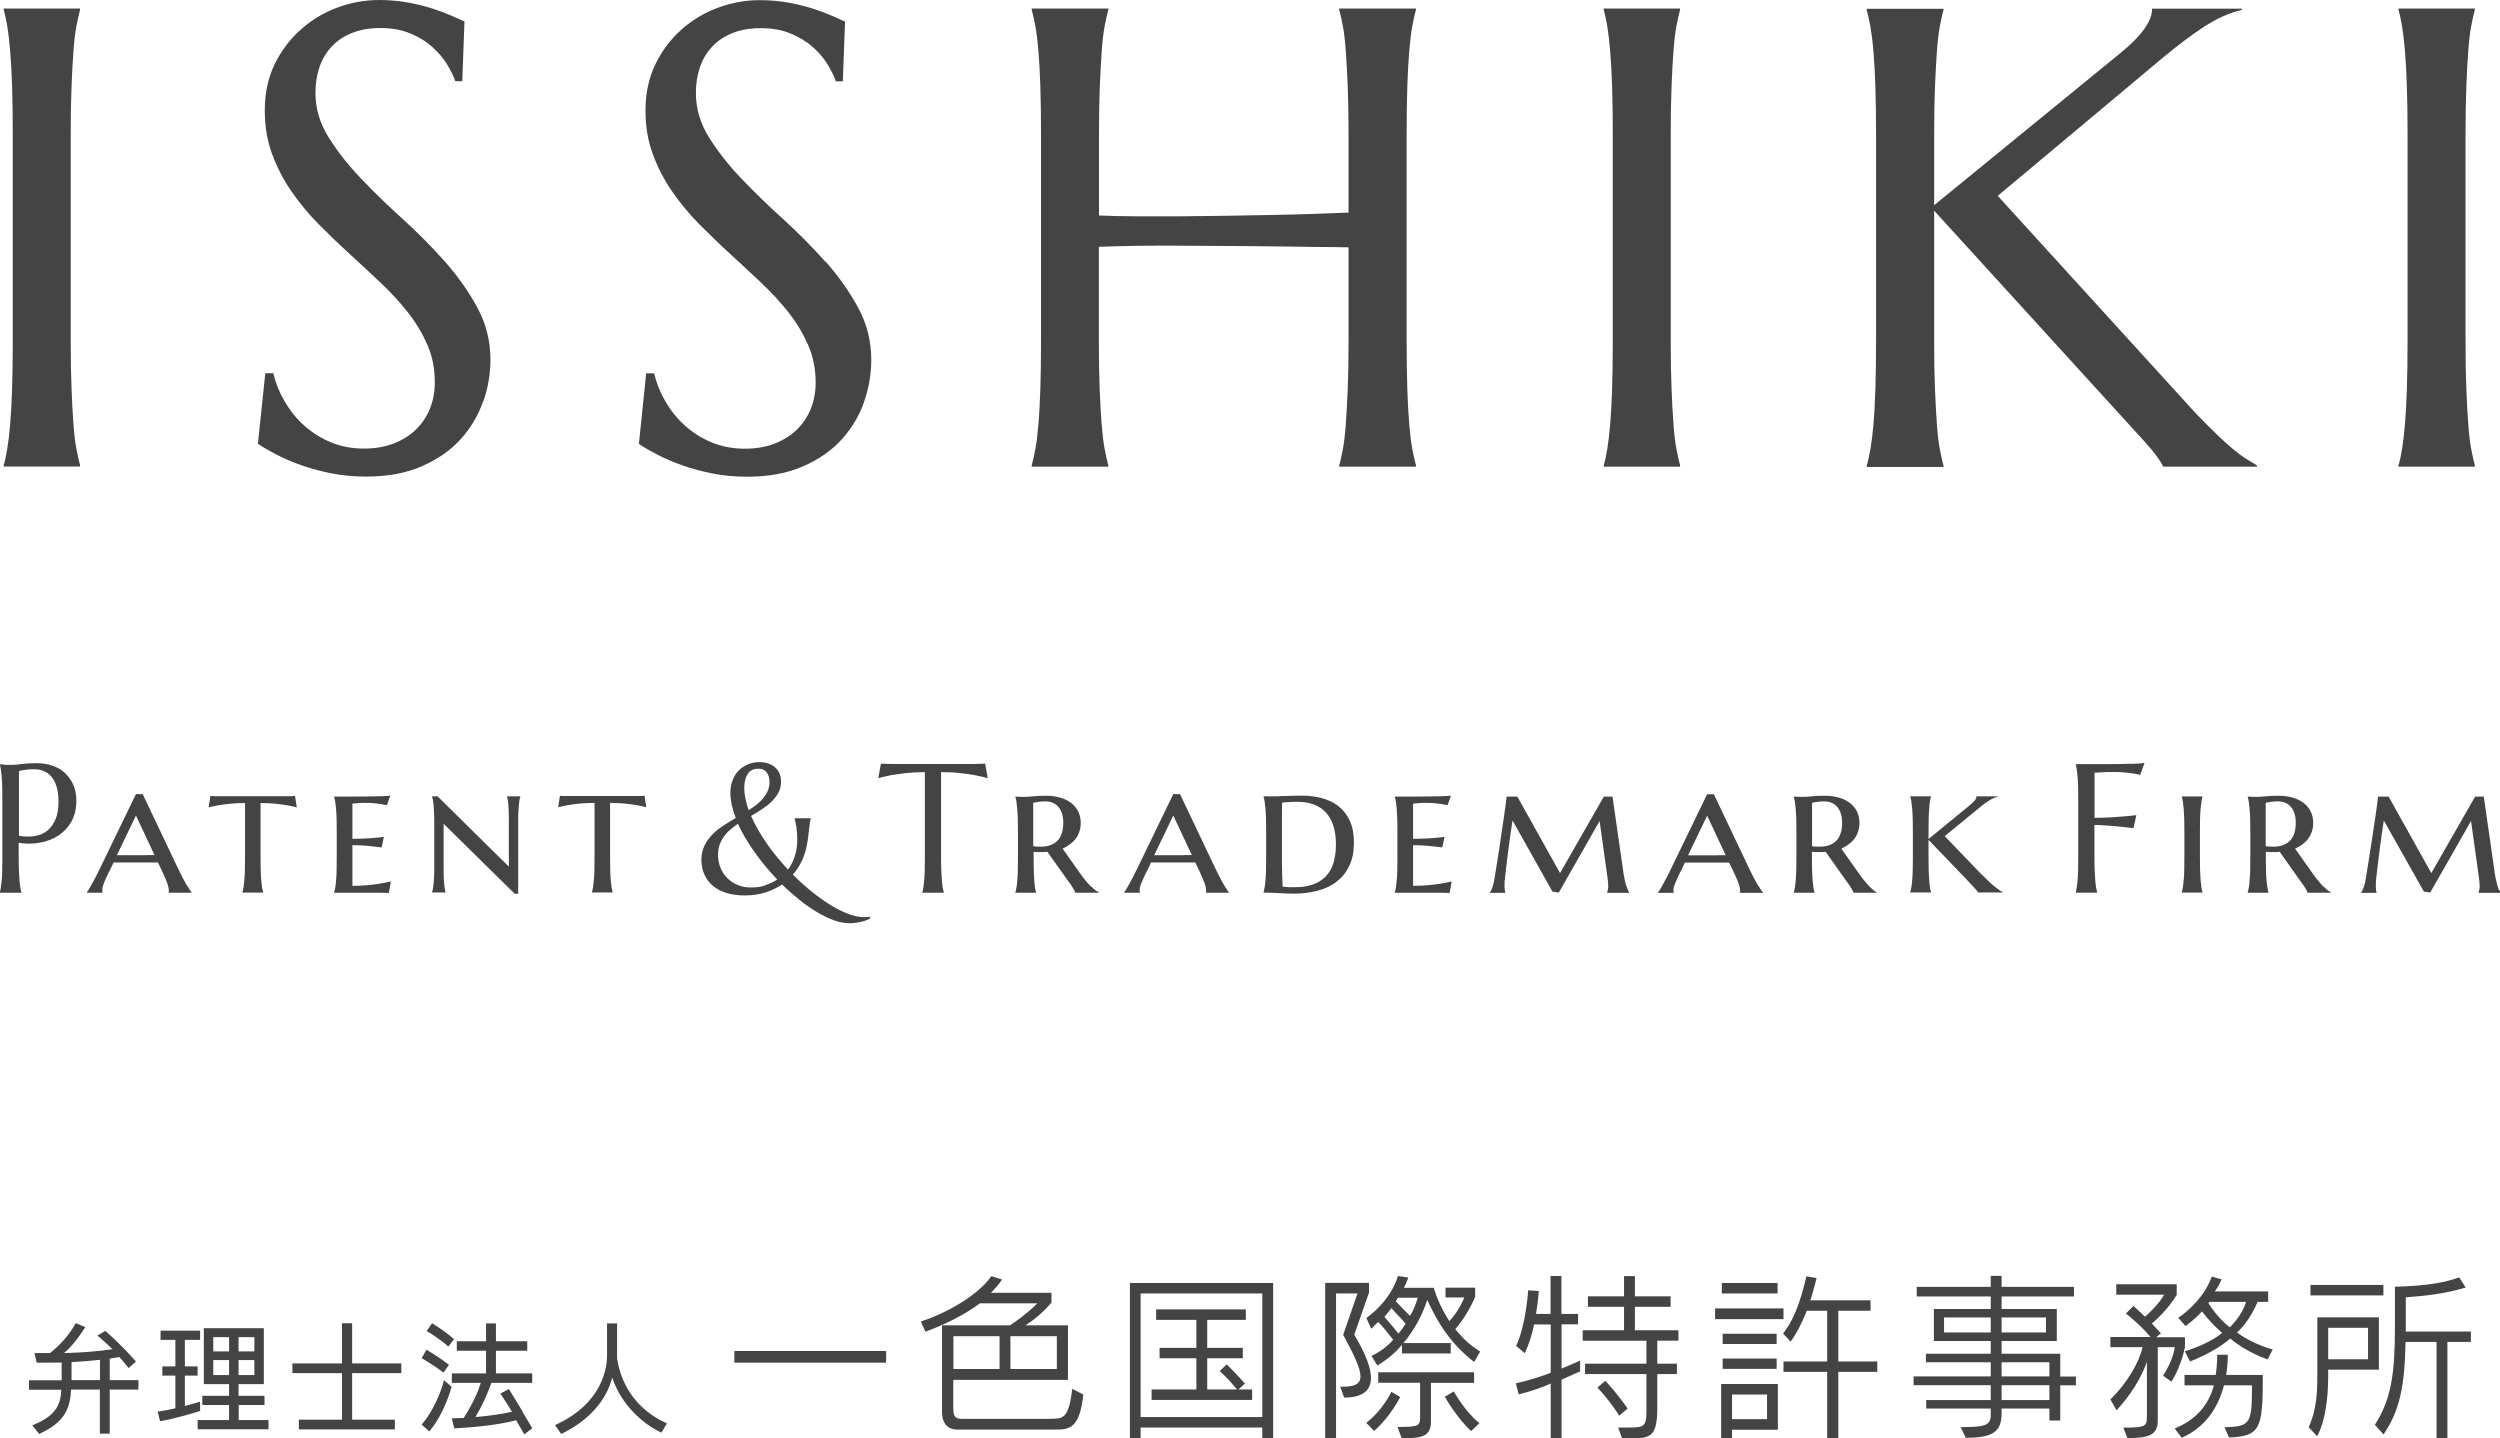
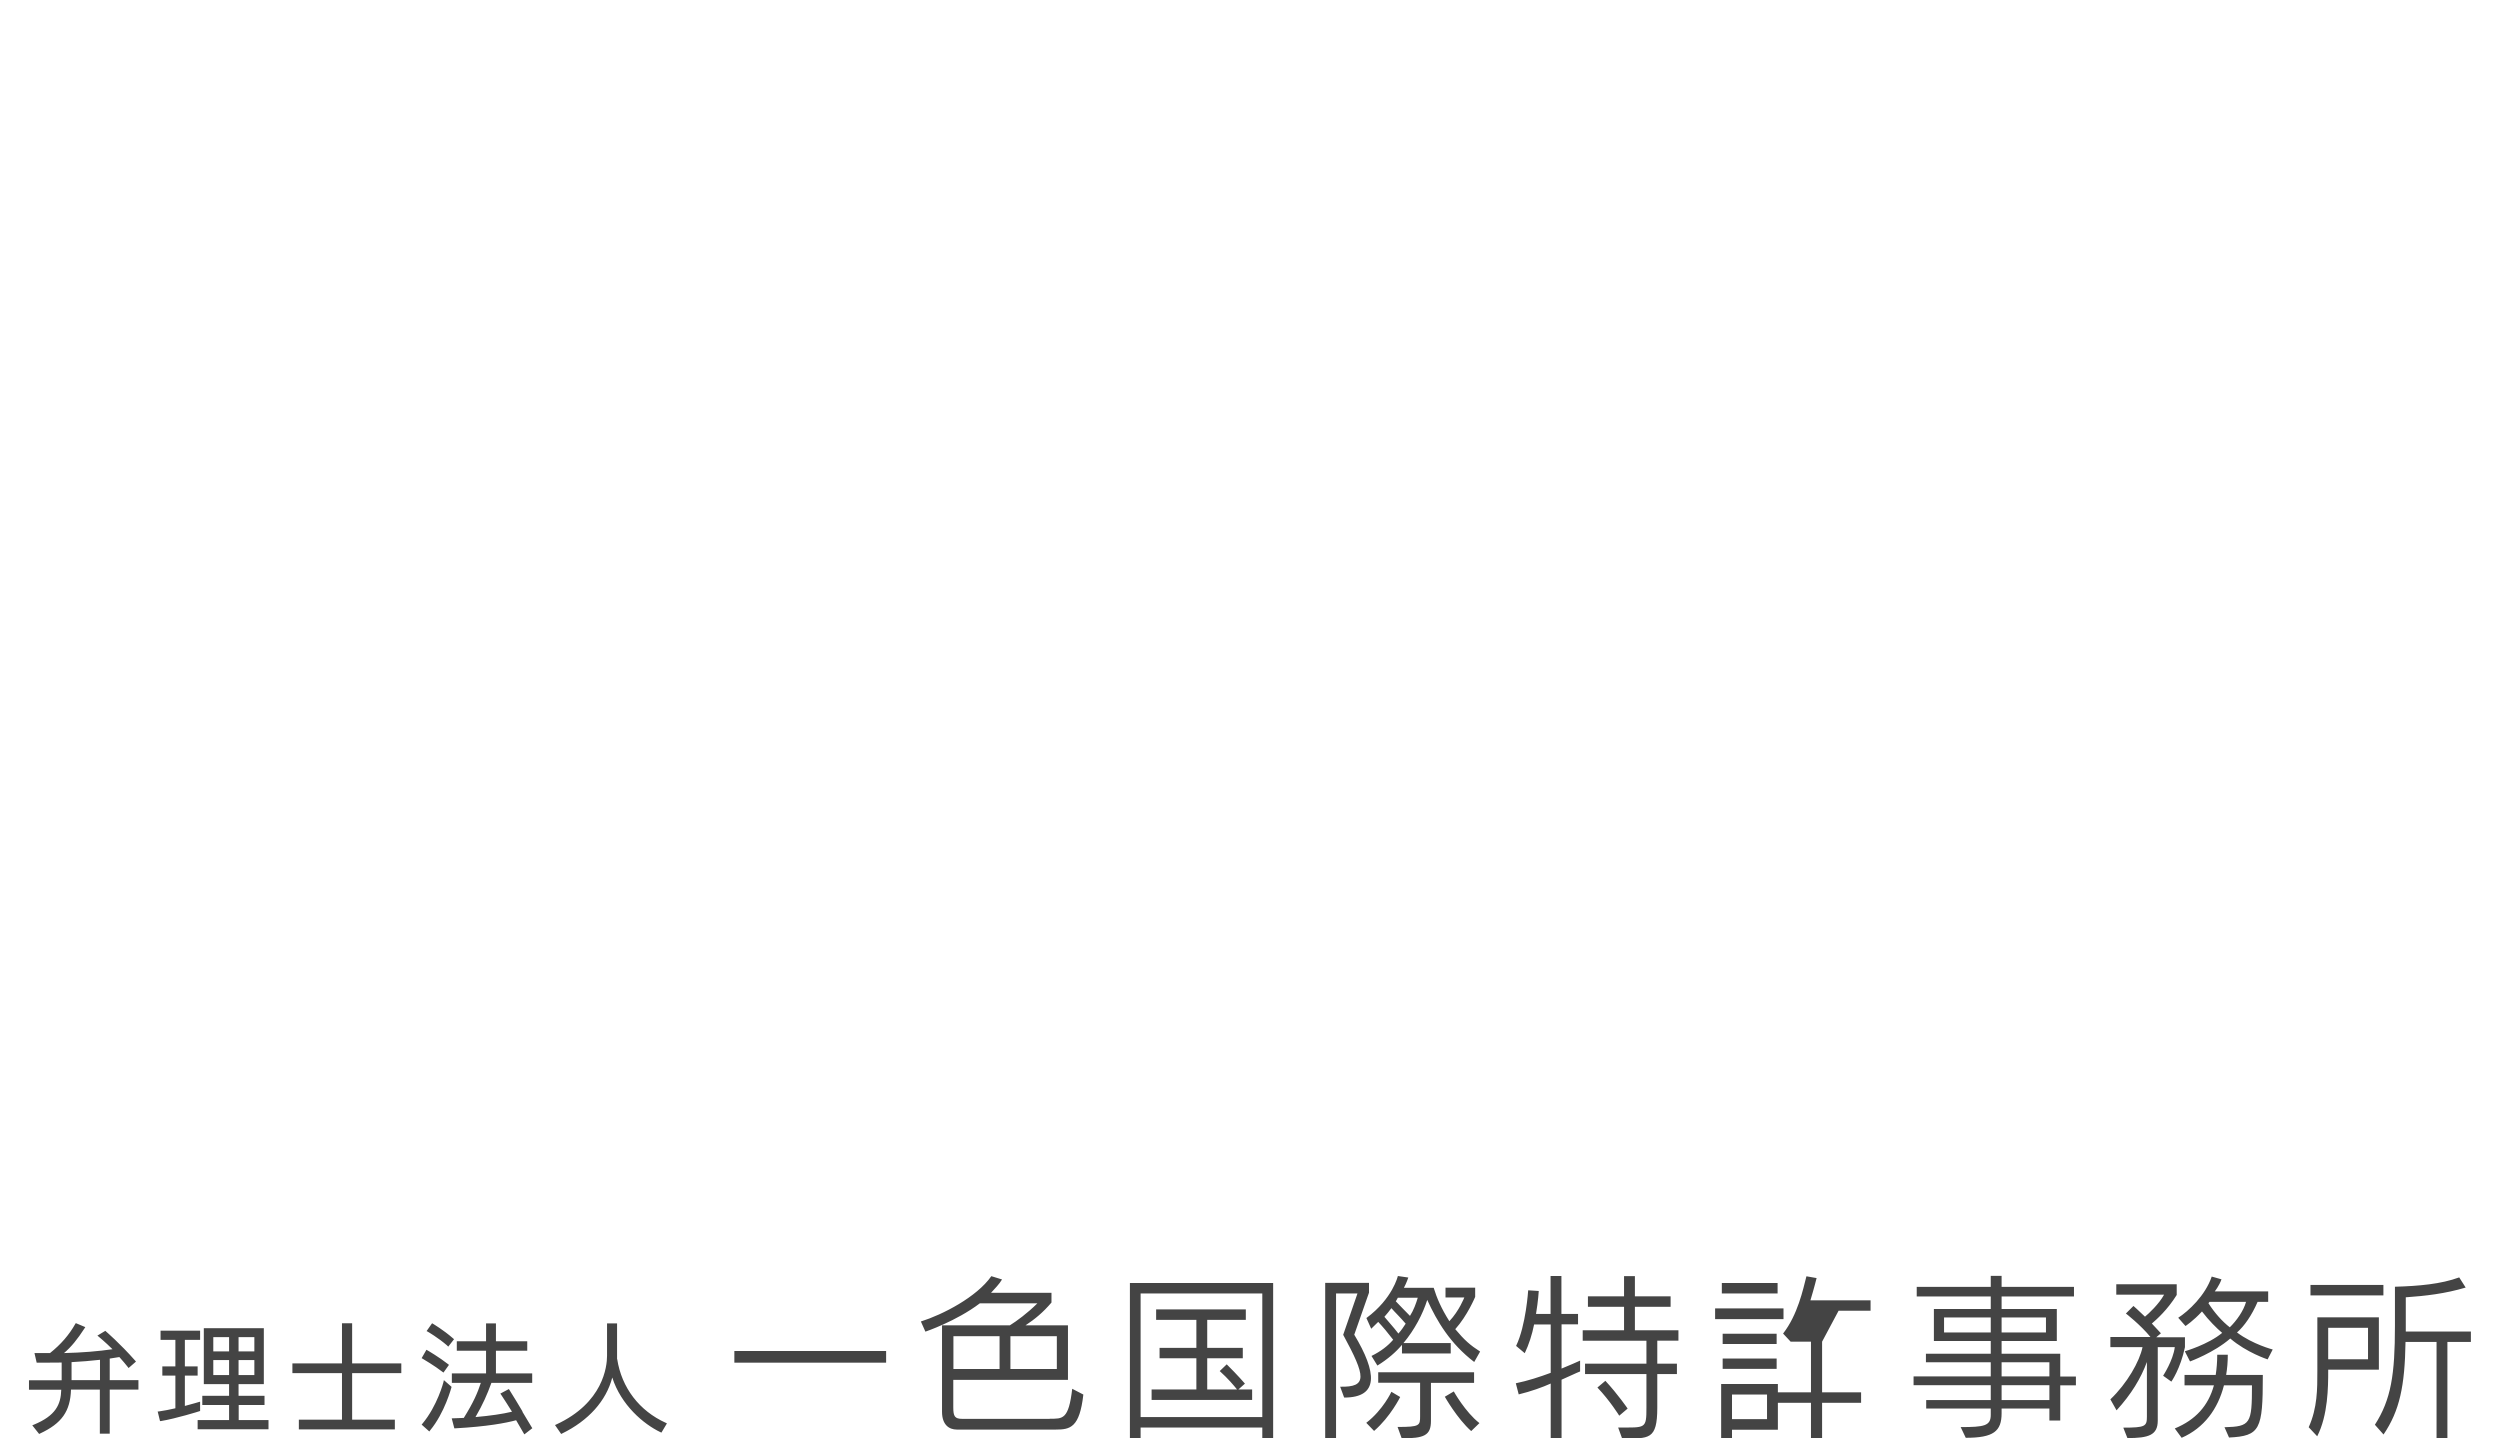
<svg xmlns="http://www.w3.org/2000/svg" viewBox="0 0 182.03 104.73">
  <g fill="#444">
-     <path d="m36.92 58.01c.03.09.05.21.07.35s.03.32.04.53.02.46.02.75v1.02 2.44l-5.19-5.12h-.4v.03c.03.09.06.21.08.35s.04.32.05.53.02.46.03.75v1.02 1.64 1.02c0 .29-.01.54-.03.75-.01.21-.03.39-.05.53s-.05.26-.08.35v.03h.98v-.03c-.03-.09-.05-.21-.07-.35s-.04-.32-.05-.53-.02-.46-.02-.75 0-.63 0-1.02v-2.32l5.18 5.1h.25v-4.42c0-.39 0-.73 0-1.02s.01-.54.03-.75c.01-.21.03-.39.05-.53s.04-.26.08-.35v-.03h-.97zm-36.65-57.31c.09.33.18.73.26 1.21s.15 1.08.21 1.8.11 1.57.14 2.56c.03.98.05 2.14.05 3.45v15.15c0 1.32-.02 2.47-.05 3.46-.03.98-.08 1.83-.14 2.55-.06.71-.13 1.31-.21 1.79s-.16.88-.26 1.21v.09h5.56v-.09c-.09-.33-.18-.73-.27-1.21s-.16-1.08-.21-1.79c-.06-.71-.1-1.56-.14-2.55s-.06-2.14-.06-3.46v-15.14c0-1.32.02-2.47.06-3.45.04-.99.08-1.84.14-2.56.05-.72.12-1.32.21-1.8s.18-.88.27-1.21v-.09h-5.56v.09zm122.06 33.18c-.09-.33-.18-.73-.27-1.21s-.16-1.08-.21-1.79c-.06-.71-.1-1.56-.14-2.55s-.06-2.14-.06-3.46v-15.14c0-1.32.02-2.47.06-3.45.04-.99.08-1.84.14-2.56.05-.72.12-1.32.21-1.8s.18-.88.27-1.21v-.09h-5.56v.09c.09.33.18.73.26 1.21s.15 1.08.21 1.8.11 1.57.14 2.56c.03.98.05 2.14.05 3.45v15.15c0 1.32-.02 2.47-.05 3.46-.03.98-.08 1.83-.14 2.55-.06.71-.13 1.31-.21 1.79s-.16.88-.26 1.21v.09h5.56v-.09zm57.87 0c-.09-.33-.18-.73-.27-1.21s-.16-1.08-.21-1.79c-.06-.71-.1-1.56-.14-2.55s-.06-2.14-.06-3.46v-15.14c0-1.32.02-2.47.06-3.45.04-.99.08-1.84.14-2.56.05-.72.12-1.32.21-1.8s.18-.88.27-1.21v-.09h-5.56v.09c.09.33.18.73.26 1.21s.15 1.08.21 1.8.11 1.57.14 2.56c.03.98.05 2.14.05 3.45v15.15c0 1.32-.02 2.47-.05 3.46-.03.98-.08 1.83-.14 2.55-.06.71-.13 1.31-.21 1.79s-.16.88-.26 1.21v.09h5.56v-.09zm-133.6 24.08c-.15 0-.3 0-.46 0s-.31 0-.45 0-.24 0-.29 0h-3.08c-.06 0-.16 0-.3 0-.15 0-.3 0-.46 0s-.32 0-.47 0-.25-.01-.32-.02l-.13.84c.22-.06.46-.11.73-.16.24-.04.51-.08.84-.11.32-.03.68-.05 1.08-.05v3.84c0 .39 0 .73-.01 1.02 0 .29-.02.54-.04.75s-.04.39-.06.53-.05.26-.08.35v.03h1.51v-.03c-.03-.09-.06-.21-.08-.35s-.04-.32-.06-.53-.03-.46-.04-.75c0-.29-.01-.63-.01-1.02v-3.84c.4 0 .77.02 1.09.05.32.04.6.07.83.11.27.05.51.1.72.16l-.13-.84c-.07 0-.17.02-.32.02zm-33.02 6.46c-.09-.15-.18-.32-.28-.51s-.2-.39-.3-.6l-2.61-5.49h-.49l-2.66 5.49c-.1.2-.19.39-.29.58s-.19.35-.27.5c-.09.15-.16.27-.22.38-.07.1-.11.17-.14.2v.03h1.15v-.03s-.01-.03-.02-.06c0-.02 0-.06 0-.11 0-.07.01-.15.03-.24.02-.08.06-.19.1-.3.05-.12.11-.25.18-.41s.16-.34.27-.54l.24-.51h.39.55.63 1.66l.25.52c.04.09.09.2.15.33s.12.27.18.41.11.28.15.41.06.25.06.35v.09s0 .06-.01.09h1.67v-.03s-.06-.07-.13-.17c-.06-.1-.14-.22-.23-.37zm-2.86-2.15c-.2 0-.4 0-.61 0s-.42 0-.62 0c-.21 0-.4 0-.58 0h-.4l1.39-2.89 1.35 2.88c-.16 0-.33 0-.53 0zm-5.98-5.99c-.26-.23-.57-.41-.92-.53s-.74-.18-1.16-.18c-.45 0-.82.02-1.11.06s-.52.06-.69.06c-.11 0-.21 0-.32 0-.1 0-.2 0-.28-.02-.1 0-.19-.02-.27-.03v.03c.03.09.05.2.07.34.02.13.04.3.06.51.02.2.03.44.04.72 0 .28.01.6.01.97v4.24c0 .37 0 .69-.01.97 0 .28-.02.51-.04.71s-.04.37-.06.5-.05.25-.07.34v.03h1.57v-.03c-.03-.09-.05-.2-.08-.34-.02-.13-.04-.3-.06-.5-.01-.2-.03-.44-.04-.71-.01-.28-.02-.6-.02-.97v-1.08c.55.08 1.08.08 1.58-.02.5-.09.95-.27 1.34-.53s.7-.6.93-1.02.35-.92.35-1.5c0-.43-.07-.81-.22-1.15s-.35-.62-.61-.86zm-.69 3.35c-.14.35-.34.63-.59.84s-.56.34-.91.4-.74.06-1.17-.02v-4.7c.07-.03.17-.05.28-.07.1-.02.21-.03.35-.05s.3-.02.49-.02c.3 0 .55.06.77.17s.41.27.55.47c.15.2.25.45.33.74.07.29.11.61.11.96 0 .51-.07.94-.21 1.29zm31.14-30.39c.35-1.02.52-2.03.52-3.04 0-1.35-.31-2.61-.94-3.78s-1.42-2.29-2.36-3.36c-.95-1.07-1.97-2.1-3.07-3.1-1.1-.99-2.13-1.99-3.07-2.98-.95-.99-1.73-2-2.36-3.01-.63-1.02-.94-2.08-.94-3.2 0-.7.1-1.33.3-1.91.2-.57.5-1.07.9-1.49s.89-.75 1.48-.98 1.26-.35 2.02-.35c.85 0 1.59.13 2.22.4.63.26 1.16.59 1.6.99s.8.82 1.07 1.27.47.85.59 1.21h.51l.16-4.35c-.25-.11-.57-.25-.95-.42-.39-.17-.84-.34-1.36-.51s-1.11-.32-1.76-.44-1.37-.19-2.14-.19c-1.06 0-2.08.19-3.07.56s-1.88.91-2.66 1.61-1.41 1.54-1.89 2.52c-.47.99-.71 2.09-.71 3.32s.18 2.23.53 3.2c.36.97.83 1.88 1.41 2.72s1.24 1.64 1.98 2.39c.74.74 1.49 1.47 2.27 2.18s1.53 1.41 2.27 2.11 1.4 1.42 1.98 2.16 1.05 1.53 1.41 2.36.53 1.73.53 2.71c0 .7-.12 1.34-.36 1.93s-.59 1.1-1.04 1.53-.99.76-1.62 1-1.34.36-2.13.36c-.87 0-1.67-.15-2.4-.45s-1.38-.71-1.94-1.21c-.57-.5-1.04-1.09-1.43-1.75s-.67-1.35-.84-2.08h-.58l-.54 5.14c.34.23.78.49 1.31.77.54.28 1.14.54 1.81.78.68.24 1.41.44 2.21.6s1.64.24 2.53.24c1.58 0 2.95-.25 4.09-.76 1.15-.5 2.09-1.16 2.82-1.97s1.27-1.72 1.62-2.73zm26.57 37.3c-.42-.16-.85-.37-1.3-.65s-.91-.61-1.37-.98c-.47-.38-.92-.79-1.36-1.23.53-.6.87-1.33 1.03-2.19.04-.21.07-.41.09-.6.02-.18.04-.35.06-.51s.03-.3.05-.42c.02-.13.04-.24.07-.35v-.03h-1.17v.03c.04.17.09.38.13.63s.06.55.06.92c0 .43-.06.82-.18 1.19-.12.36-.28.68-.49.97-.28-.3-.56-.62-.82-.94-.27-.32-.51-.65-.74-.98s-.44-.67-.63-1-.36-.66-.5-.99c.28-.16.55-.33.81-.5s.49-.35.69-.55.36-.41.49-.64c.12-.23.19-.5.19-.8 0-.24-.04-.44-.12-.62s-.2-.33-.34-.45-.31-.21-.5-.27-.4-.09-.61-.09c-.3 0-.57.05-.83.16s-.48.25-.67.44-.34.42-.45.7-.17.59-.17.93c0 .28.04.58.1.89.07.31.17.63.29.95-.31.18-.62.37-.92.57s-.57.41-.8.65-.42.51-.56.8c-.14.3-.22.64-.22 1.02s.07.76.22 1.08.35.6.62.82c.27.23.6.4.99.52s.83.18 1.31.18c.54 0 1.03-.07 1.49-.21.45-.14.87-.34 1.25-.59.41.41.84.78 1.27 1.13.43.34.86.64 1.28.89s.83.44 1.22.59c.39.14.76.21 1.1.21.21 0 .4-.01.57-.04s.31-.06.44-.09.23-.07.31-.11.15-.07.2-.09v-.15c-.14.03-.28.04-.42.04-.35 0-.73-.08-1.15-.23zm-7.31-10.2c.17-.25.43-.37.78-.37.13 0 .25.02.35.07s.19.12.25.21c.07.09.11.19.15.31.03.11.05.24.05.37 0 .23-.04.44-.12.63s-.19.37-.32.54c-.14.17-.3.32-.48.47-.18.14-.38.28-.6.42-.1-.29-.18-.56-.23-.83-.06-.27-.09-.53-.09-.78 0-.44.09-.78.26-1.03zm1.25 8.14c-.32.1-.66.14-1.02.14s-.67-.06-.96-.18-.55-.29-.76-.5-.38-.46-.5-.76c-.12-.29-.18-.61-.18-.95 0-.26.04-.49.11-.71.08-.21.18-.41.31-.6.13-.18.28-.35.46-.5s.37-.3.57-.44c.15.34.33.68.54 1.03s.43.7.68 1.04c.24.35.5.68.78 1.02s.57.66.86.97c-.27.18-.57.32-.89.42zm-28.93-.03c-.34.03-.71.05-1.11.05v-2.96c.23 0 .47 0 .72.02s.48.03.69.06c.24.02.49.05.72.08l.16-.77c-.18.03-.39.05-.62.07-.2.02-.44.04-.72.05s-.6.02-.95.03v-2.57c.13 0 .25-.02.37-.03.1 0 .21-.02.33-.02h.3c.24 0 .46 0 .64.03.18.02.34.04.47.06.15.03.28.05.4.08l.25-.7c-.09.02-.27.03-.54.04-.28 0-.61.02-.99.02s-.8.01-1.25.01-.88 0-1.31 0v.03c.03.09.06.21.08.35s.04.32.06.53.03.46.04.75c0 .29.01.63.01 1.02v1.64c0 .39 0 .73-.01 1.02 0 .29-.02.54-.04.75-.01.21-.03.39-.06.53-.02.14-.05.26-.08.35v.03h2.47.29s.29 0 .45 0 .31 0 .46.01c.14 0 .25.01.31.02l.15-.85c-.24.06-.51.11-.8.16-.25.04-.55.08-.89.11zm-5.62-6.48c-.15 0-.3 0-.46 0s-.31 0-.45 0-.24 0-.29 0h-3.08c-.06 0-.16 0-.3 0-.15 0-.3 0-.46 0s-.32 0-.47 0-.25-.01-.32-.02l-.13.84c.22-.06.46-.11.73-.16.24-.04.51-.08.84-.11.32-.03.68-.05 1.08-.05v3.84c0 .39 0 .73-.01 1.02 0 .29-.02.54-.04.75s-.04.39-.06.53-.05.26-.08.35v.03h1.51v-.03c-.03-.09-.06-.21-.08-.35s-.04-.32-.06-.53-.03-.46-.04-.75c0-.29-.01-.63-.01-1.02v-3.84c.4 0 .77.02 1.09.05.32.04.6.07.83.11.27.05.51.1.72.16l-.13-.84c-.07 0-.17.02-.32.02zm143.19-24.08c-.29-.17-.58-.35-.85-.52s-.57-.4-.9-.67-.7-.61-1.13-1.02-.94-.93-1.55-1.55l-14.45-15.87 12.01-10.05c1.06-.88 2.05-1.63 2.99-2.25.94-.61 1.86-1.03 2.78-1.24v-.09h-6.54c0 .9-.76 1.97-2.28 3.21l-13.59 11.1v-5.19c0-1.32.02-2.47.06-3.45.04-.99.09-1.84.14-2.56s.12-1.32.21-1.8.17-.88.27-1.21v-.09h-5.59v.09c.09.33.18.73.27 1.21.08.48.16 1.08.22 1.8s.11 1.57.14 2.56c.03.98.05 2.14.05 3.45v15.15c0 1.32-.02 2.47-.05 3.46-.03.98-.08 1.83-.14 2.55-.06.71-.14 1.31-.22 1.79-.09.48-.17.88-.27 1.21v.09h5.59v-.09c-.09-.33-.18-.73-.27-1.21s-.16-1.08-.21-1.79-.1-1.56-.14-2.55-.06-2.14-.06-3.46v-9.56l14.59 16.01c.2.22.42.45.64.7s.43.49.63.72c.19.23.36.46.51.68s.25.4.31.53h6.82v-.09zm-20.03 29.81-2.71-2.82 2.6-2.13c.23-.19.45-.35.66-.48s.41-.21.6-.26v-.03h-1.55c0 .1-.04.2-.13.31-.08.1-.21.22-.38.36l-2.98 2.44v-.43c0-.39 0-.73.01-1.02 0-.29.02-.54.04-.75.01-.21.03-.39.05-.53s.05-.26.08-.35v-.03h-1.51v.03c.03.09.06.21.08.35s.04.32.06.53.03.46.04.75c0 .29.01.63.01 1.02v1.64c0 .39 0 .73-.01 1.02 0 .29-.02.54-.04.75-.01.21-.03.39-.06.53-.02.14-.05.26-.08.35v.03h1.51v-.03c-.03-.09-.06-.21-.08-.35s-.04-.32-.05-.53c-.02-.21-.03-.46-.04-.75 0-.29-.01-.63-.01-1.02v-1.15l2.68 2.79c.26.27.46.49.62.66s.26.3.31.38h1.77v-.03c-.13-.07-.33-.21-.58-.41s-.55-.49-.92-.86zm10.84-8.09c-.25 0-.53.01-.85.02-.31 0-.64.01-.99.01s-.71 0-1.08 0-.73 0-1.09 0v.03c.03.09.05.2.07.34.02.13.04.3.06.51.02.2.03.44.04.72 0 .28.01.6.01.97v4.24c0 .37 0 .69-.01.97s-.02.51-.04.71-.04.37-.06.5-.05.25-.07.34v.03h1.56v-.03c-.03-.09-.05-.2-.08-.34-.02-.13-.04-.3-.06-.5-.01-.2-.03-.44-.04-.71-.01-.28-.02-.6-.02-.97v-2.38c.29 0 .6.01.93.04.33.02.64.05.93.08.33.04.66.07.99.11l.2-.95c-.25.03-.53.07-.85.09-.27.02-.59.04-.96.07-.37.02-.78.04-1.23.04v-3.29c.19 0 .37-.02.55-.03.15 0 .31-.02.46-.02h.39c.31 0 .58.01.82.04.24.02.44.05.6.07.19.03.36.07.5.1l.32-.87c-.07.01-.2.02-.37.04-.17.01-.39.02-.64.03zm-19.03 8.93c-.11-.11-.22-.24-.34-.38s-.24-.29-.35-.45l-1.36-1.92c.2-.09.37-.19.53-.31s.3-.25.42-.41c.12-.15.21-.33.27-.52.07-.19.1-.41.1-.64 0-.3-.06-.57-.18-.82-.12-.24-.29-.45-.51-.62s-.48-.3-.79-.39-.65-.14-1.02-.14-.69.01-.97.04c-.27.03-.48.04-.62.04-.08 0-.17 0-.25 0s-.15 0-.22-.01c-.08 0-.15 0-.22-.01v.03c.03.09.06.21.08.35s.04.32.06.53.03.46.04.75c0 .29.01.63.01 1.02v1.64c0 .39 0 .73-.01 1.02 0 .29-.02.54-.04.75s-.03.39-.06.53c-.02.14-.05.26-.08.35v.03h1.51v-.03c-.03-.09-.06-.21-.08-.35s-.04-.32-.06-.52c-.01-.21-.03-.46-.04-.75 0-.29-.01-.63-.01-1.01v-.32c.09 0 .17.02.25.02h.23.26c.09 0 .17-.01.26-.02l1.37 1.94s.09.12.16.22.14.2.22.31c.07.11.13.21.19.31.05.1.08.17.08.2h1.71v-.03c-.07-.03-.15-.08-.24-.15-.1-.08-.2-.17-.31-.28zm-3.66-2.9c-.08 0-.17 0-.26 0s-.18-.02-.26-.03v-3.15c.06-.02.13-.04.22-.05.07-.01.16-.02.27-.04.11-.01.23-.02.37-.02.43 0 .76.14.99.42.22.28.34.66.34 1.13 0 .58-.14 1.02-.42 1.31s-.69.44-1.24.44zm36.7 2.9c-.11-.11-.22-.24-.34-.38s-.24-.29-.35-.45l-1.36-1.92c.19-.09.37-.19.53-.31s.3-.25.42-.41c.12-.15.21-.33.27-.52.07-.19.1-.41.1-.64 0-.3-.06-.57-.18-.82-.12-.24-.29-.45-.51-.62s-.48-.3-.79-.39-.65-.14-1.02-.14-.69.01-.97.04c-.27.03-.48.04-.62.04-.08 0-.16 0-.24 0s-.15 0-.22-.01c-.08 0-.15 0-.22-.01v.03c.03.09.06.21.08.35s.04.32.06.53.03.46.04.75c0 .29.01.63.01 1.02v1.64c0 .39 0 .73-.01 1.02 0 .29-.02.54-.04.75-.01.21-.03.39-.06.53-.02.14-.05.26-.08.35v.03h1.51v-.03c-.03-.09-.06-.21-.08-.35s-.04-.32-.06-.52-.03-.46-.04-.75c0-.29-.01-.63-.01-1.01v-.32c.09 0 .17.02.26.02h.23.26c.09 0 .17-.01.26-.02l1.37 1.94s.09.12.16.22.14.2.22.31.13.21.19.31c.05.1.08.17.08.2h1.71v-.03c-.07-.03-.15-.08-.24-.15-.1-.08-.2-.17-.31-.28zm-3.66-2.9c-.08 0-.17 0-.26 0s-.18-.02-.27-.03v-3.15c.06-.02.13-.04.22-.05.07-.01.16-.02.27-.04.11-.01.23-.02.37-.02.44 0 .76.14.99.42s.34.66.34 1.13c0 .58-.14 1.02-.42 1.31s-.69.44-1.24.44zm-6.64-3.62c.03.09.06.21.08.35s.04.32.06.53c.01.21.03.46.04.75 0 .29.01.63.01 1.02v1.64c0 .39 0 .73-.01 1.02 0 .29-.02.54-.04.75s-.04.39-.06.53-.05.26-.08.35v.03h1.51v-.03c-.03-.09-.06-.21-.08-.35s-.04-.32-.06-.53c-.01-.21-.03-.46-.04-.75 0-.29-.01-.63-.01-1.02v-1.64c0-.39 0-.73.01-1.02 0-.29.02-.54.04-.75s.04-.39.06-.53.05-.26.08-.35v-.03h-1.51zm23.09 6.78c-.03-.07-.07-.17-.1-.29s-.07-.27-.11-.44-.08-.38-.11-.63l-.78-5.44h-.63l-3.19 5.57-3.11-5.57h-.77c-.01.12-.04.32-.07.58-.03.27-.08.57-.13.93-.05.35-.11.73-.17 1.14s-.12.82-.19 1.24c-.06.41-.13.81-.19 1.2s-.12.73-.17 1.04c-.03.19-.08.36-.14.52s-.12.27-.17.33v.03h1.12c0-.05-.02-.11-.03-.18 0-.06-.02-.13-.02-.21s0-.18 0-.28c0-.09 0-.22.03-.4.02-.18.04-.38.07-.62.03-.23.06-.48.09-.75.04-.27.07-.53.1-.8.08-.62.18-1.3.29-2.03l2.92 5.18.46.07 2.97-5.21.56 4c.02.13.04.27.05.41s.02.24.02.32c0 .11 0 .21-.03.29-.02.08-.04.14-.05.18v.03h1.6v-.03s-.06-.1-.09-.18zm-53.97-.37c-.09-.15-.18-.32-.28-.51s-.2-.39-.3-.6l-2.61-5.49h-.49l-2.66 5.49c-.1.2-.19.39-.29.58s-.19.35-.27.5-.16.27-.22.38c-.07.1-.11.17-.14.2v.03h1.15v-.03s-.02-.03-.02-.06c0-.02 0-.06 0-.11 0-.07 0-.15.03-.24.02-.08.06-.19.11-.3.05-.12.11-.25.18-.41s.16-.34.27-.54l.24-.51h.38.55.63 1.66l.26.52c.04.09.09.2.15.33s.12.27.18.41.11.28.15.41.06.25.06.35v.09s0 .06-.01.09h1.67v-.03s-.07-.07-.13-.17c-.07-.1-.14-.22-.23-.37zm-2.86-2.15c-.2 0-.4 0-.61 0s-.42 0-.62 0c-.21 0-.4 0-.58 0h-.4l1.39-2.89 1.35 2.88c-.16 0-.33 0-.53 0zm-45.7 2.26c-.11-.11-.22-.24-.34-.38s-.24-.29-.35-.45l-1.36-1.92c.2-.09.37-.19.53-.31s.3-.25.42-.41c.12-.15.21-.33.27-.52.07-.19.1-.41.1-.64 0-.3-.06-.57-.18-.82-.12-.24-.29-.45-.51-.62s-.48-.3-.79-.39-.65-.14-1.02-.14-.69.01-.96.04-.48.04-.62.04c-.08 0-.16 0-.24 0s-.15 0-.22-.01c-.08 0-.15 0-.22-.01v.03c.03.09.06.21.08.35s.04.32.06.53.03.46.04.75c0 .29.01.63.01 1.02v1.64c0 .39 0 .73-.01 1.02 0 .29-.02.54-.04.75-.01.21-.03.39-.06.53-.02.14-.05.26-.08.35v.03h1.51v-.03c-.03-.09-.06-.21-.08-.35s-.04-.32-.05-.52c-.02-.21-.03-.46-.04-.75 0-.29-.01-.63-.01-1.01v-.32c.09 0 .17.02.25.02h.23.26c.08 0 .17-.01.26-.02l1.38 1.94s.09.12.16.22.14.2.22.31c.07.11.13.21.19.31.05.1.08.17.08.2h1.71v-.03c-.06-.03-.14-.08-.24-.15-.1-.08-.2-.17-.31-.28zm-3.66-2.9c-.08 0-.17 0-.26 0s-.18-.02-.27-.03v-3.15c.06-.02.13-.04.22-.05.07-.01.16-.02.27-.04.11-.01.23-.02.37-.02.43 0 .76.14.99.42.22.28.34.66.34 1.13 0 .58-.14 1.02-.42 1.31s-.69.44-1.24.44zm42.65 2.87c-.04-.12-.07-.27-.11-.44s-.07-.38-.11-.63l-.78-5.44h-.63l-3.19 5.57-3.11-5.57h-.78c-.01.12-.04.32-.07.58-.04.27-.08.57-.13.93-.05.35-.11.73-.17 1.14s-.12.82-.18 1.24c-.06.41-.13.81-.19 1.2s-.12.73-.17 1.04c-.04.19-.08.36-.14.52s-.12.27-.17.33v.03h1.12c0-.05-.02-.11-.03-.18 0-.06-.01-.13-.02-.21 0-.08 0-.18 0-.28 0-.09 0-.22.03-.4.02-.18.04-.38.07-.62.03-.23.06-.48.09-.75s.07-.53.1-.8c.08-.62.18-1.3.29-2.03l2.91 5.18.46.07 2.97-5.21.56 4c.02.13.04.27.05.41 0 .14.02.24.02.32 0 .11-.01.21-.03.29s-.04.14-.05.18v.03h1.6v-.03s-.06-.1-.09-.18c-.04-.07-.07-.17-.1-.29zm-46.93-8.9c-.1 0-.22 0-.35.01-.13 0-.26 0-.4.01-.14 0-.27 0-.4 0s-.24 0-.34 0-.17 0-.21 0h-3.72s-.11 0-.21 0-.21 0-.33 0c-.13 0-.26 0-.4 0s-.28 0-.4-.01c-.13 0-.24 0-.35-.01-.1 0-.18 0-.23-.01l-.19 1.06c.27-.08.58-.15.93-.22.3-.05.66-.1 1.07-.15.41-.04.88-.07 1.39-.07v6.23c0 .37 0 .69-.01.97s-.02.51-.04.71-.04.37-.06.5-.05.25-.07.34v.03h1.56v-.03c-.03-.09-.05-.2-.08-.34-.02-.13-.04-.3-.06-.5-.01-.2-.03-.44-.04-.71-.01-.28-.02-.6-.02-.97v-6.23c.51 0 .97.02 1.39.07.41.05.77.09 1.07.15.35.07.66.14.94.22l-.19-1.06c-.05 0-.13 0-.23.01zm8.73-24.72c-.05-.71-.1-1.56-.14-2.55s-.06-2.14-.06-3.46v-6.91c.76-.03 1.65-.05 2.68-.07 1.02-.02 2.1-.02 3.23-.01 1.13 0 2.29.02 3.48.02s2.33.02 3.42.03c1.09.02 2.11.03 3.04.04.93 0 1.71.02 2.33.03v6.87c0 1.32-.02 2.47-.06 3.46-.04.98-.09 1.83-.14 2.55-.05.71-.12 1.31-.21 1.79s-.17.88-.27 1.21v.09h5.59v-.09c-.09-.33-.18-.73-.27-1.21s-.16-1.08-.22-1.79-.11-1.56-.14-2.55-.05-2.14-.05-3.46v-15.15c0-1.32.02-2.47.05-3.45.03-.99.08-1.84.14-2.56s.13-1.32.22-1.8.17-.88.27-1.21v-.09h-5.59v.09c.09.33.18.73.27 1.21s.16 1.08.21 1.8.1 1.57.14 2.56c.04.98.06 2.14.06 3.45v5.75c-.68.03-1.49.06-2.43.09s-1.95.06-3.03.08-2.19.04-3.35.06c-1.15.02-2.29.03-3.41.04-1.12 0-2.19 0-3.21 0s-1.94-.03-2.74-.06v-5.96c0-1.32.02-2.47.06-3.45.04-.99.09-1.84.14-2.56s.12-1.32.21-1.8.18-.88.27-1.21v-.09h-5.58v.09c.09.33.18.73.27 1.21s.16 1.08.22 1.8.11 1.57.14 2.56c.03.98.05 2.14.05 3.45v15.15c0 1.32-.02 2.47-.05 3.46-.03.98-.08 1.83-.14 2.55-.06.71-.13 1.31-.22 1.79s-.18.88-.27 1.21v.09h5.58v-.09c-.09-.33-.18-.73-.27-1.21s-.16-1.08-.21-1.79zm-20.1-11.82c-.95-1.07-1.97-2.1-3.07-3.1-1.1-.99-2.12-1.99-3.07-2.98s-1.73-2-2.36-3.01c-.63-1.02-.94-2.08-.94-3.2 0-.7.1-1.33.3-1.91.2-.57.5-1.07.9-1.49s.89-.75 1.48-.98 1.26-.35 2.02-.35c.85 0 1.59.13 2.22.4.63.26 1.16.59 1.61.99.44.4.8.82 1.07 1.27s.47.85.59 1.21h.51l.16-4.35c-.25-.11-.57-.25-.95-.42-.39-.17-.84-.34-1.36-.51s-1.11-.32-1.76-.44-1.37-.19-2.14-.19c-1.05 0-2.08.19-3.07.56s-1.88.91-2.66 1.61-1.41 1.54-1.88 2.52c-.47.99-.71 2.09-.71 3.32s.18 2.23.53 3.2c.36.97.83 1.88 1.41 2.72s1.24 1.64 1.98 2.39c.74.74 1.49 1.47 2.27 2.18.77.71 1.53 1.41 2.27 2.11s1.4 1.42 1.98 2.16 1.05 1.53 1.41 2.36.54 1.73.54 2.71c0 .7-.12 1.34-.36 1.93s-.59 1.1-1.04 1.53-.99.76-1.62 1-1.34.36-2.13.36c-.87 0-1.67-.15-2.4-.45s-1.38-.71-1.94-1.21c-.57-.5-1.04-1.09-1.43-1.75s-.67-1.35-.84-2.08h-.58l-.53 5.14c.34.23.78.49 1.32.77.53.28 1.14.54 1.81.78s1.41.44 2.21.6 1.64.24 2.52.24c1.58 0 2.95-.25 4.1-.76 1.15-.5 2.09-1.16 2.82-1.97s1.27-1.72 1.62-2.73c.35-1.02.52-2.03.52-3.04 0-1.35-.31-2.61-.94-3.78s-1.42-2.29-2.36-3.36zm43.89 45.38c-.34.03-.71.05-1.11.05v-2.96c.23 0 .47 0 .72.02s.48.03.69.06c.24.02.48.05.72.08l.16-.77c-.18.03-.38.05-.62.07-.2.02-.44.04-.72.05s-.6.02-.95.03v-2.57c.13 0 .25-.02.37-.03.1 0 .21-.02.33-.02h.3c.24 0 .46 0 .64.03.18.02.34.04.47.06.15.03.28.05.4.08l.25-.7c-.09.02-.27.03-.54.04-.28 0-.61.02-.99.02s-.8.01-1.25.01-.88 0-1.31 0v.03c.03.09.06.21.08.35s.04.32.06.53c.01.21.03.46.04.75 0 .29.01.63.01 1.02v1.64c0 .39 0 .73-.01 1.02 0 .29-.02.54-.04.75s-.04.39-.06.53-.05.26-.08.35v.03h2.47.29.45c.16 0 .31 0 .46.01.15 0 .25.01.32.02l.15-.85c-.24.06-.51.11-.8.16-.25.04-.55.08-.89.11zm-6.55-5.76c-.35-.27-.75-.46-1.22-.58-.46-.12-.95-.18-1.45-.18-.19 0-.39 0-.61.01-.22 0-.43.01-.63.02-.2 0-.38.01-.53.02-.16 0-.27 0-.33 0h-.16c-.07 0-.15 0-.23 0-.09 0-.19 0-.29 0v.03c.03.09.06.21.08.35s.04.32.06.53.03.46.04.76c0 .29.01.63.01 1.02v1.64c0 .39 0 .73-.01 1.02 0 .29-.02.54-.04.75-.01.21-.03.39-.06.53-.02.14-.05.26-.08.35v.03c.1 0 .25 0 .44.01.19 0 .4.02.62.03.22 0 .43.02.64.03.21 0 .38.01.52.01.59 0 1.14-.07 1.67-.2s.99-.35 1.39-.64c.4-.3.72-.68.95-1.16.24-.47.35-1.05.35-1.73 0-.63-.1-1.17-.31-1.6-.2-.43-.48-.78-.83-1.05zm-.3 3.94c-.09.33-.2.61-.35.84s-.32.42-.53.57c-.2.15-.41.26-.64.35-.23.08-.46.14-.71.17s-.49.04-.73.04c-.05 0-.11 0-.19 0-.07 0-.15 0-.22-.01-.08 0-.15-.01-.22-.02-.07 0-.13-.01-.17-.02-.01-.2-.02-.45-.03-.75 0-.3-.02-.61-.02-.93s0-.64 0-.94c0-.31 0-.57 0-.78v-.36c0-.13 0-.27 0-.42s0-.3 0-.45 0-.3 0-.44c0-.33 0-.68.01-1.04.07 0 .14-.01.23-.02.09 0 .18-.02.28-.02s.2-.01.3-.02h.29c.93 0 1.64.27 2.11.8s.71 1.3.71 2.28c0 .45-.04.84-.13 1.16zm-8.04 1.79c-.09-.15-.18-.32-.28-.51s-.2-.39-.3-.6l-2.61-5.49h-.49l-2.66 5.49c-.1.2-.19.39-.29.58s-.19.35-.27.5-.16.27-.22.38c-.06.1-.11.17-.14.2v.03h1.15v-.03s-.02-.03-.02-.06c0-.02 0-.06 0-.11 0-.07.01-.15.03-.24.02-.08.06-.19.11-.3.05-.12.11-.25.18-.41s.16-.34.27-.54l.24-.51h.38.55.63 1.66l.25.52c.04.09.09.2.15.33s.12.27.18.41.11.28.15.41.06.25.06.35v.09s0 .06-.01.09h1.67v-.03s-.07-.07-.13-.17c-.07-.1-.14-.22-.23-.37zm-2.86-2.15c-.2 0-.4 0-.61 0s-.42 0-.62 0c-.21 0-.4 0-.58 0h-.4l1.39-2.89 1.35 2.88c-.16 0-.33 0-.53 0z" />
-     <path d="m44.93 98.96v-2.6h-.73v2.36c0 .77-.27 3.42-3.7 5l-.09.04.45.65.06-.03c1.93-.94 3.22-2.38 3.66-4.08.64 2 2.27 3.39 3.51 3.98l.07.03.4-.67-.08-.04c-1.93-.87-3.22-2.56-3.54-4.64zm31.5 4.35h-6.36c-.55 0-.66-.18-.66-.84v-2h8.35v-3.97h-3.09c.68-.45 1.26-.92 1.89-1.66v-.71h-4.4c.29-.32.6-.63.8-.97l-.78-.24c-1.06 1.52-3.54 2.8-5.13 3.3l.33.74s2.25-.76 3.96-2.06h4.19c-.72.72-1.52 1.3-2 1.6h-4.94v6.29c0 .95.51 1.3 1.08 1.3h7.21c1.04 0 1.73-.14 2-2.55l-.81-.42c-.26 2.26-.7 2.18-1.64 2.18zm-2.86-6.02h3.38v2.39h-3.38zm-4.15 0h3.36v2.39h-3.36zm-31.37 5.49c-.32-.54-.62-1.04-.96-1.58l-.04-.06-.62.33.05.07c.28.42.51.79.8 1.25-.72.17-1.55.29-2.66.39.55-.95.85-1.64 1.16-2.49h2.97v-.69h-2.64v-1.65h2.28v-.69h-2.28v-1.3h-.72v1.3h-2.13v.69h2.13v1.65h-2.49v.69h2.11c-.23.71-.54 1.43-1.24 2.55-.13 0-.55.03-.77.03h-.11l.19.73h.07c2.34-.13 3.69-.39 4.43-.59.14.23.36.61.55.95l.05.08.58-.45-.04-.06c-.25-.41-.47-.79-.69-1.15zm15.42-3.56h11.05v-.85h-11.05zm120.07-5.66h-5.31v.76h5.31zm-44.11-.14h-4.06v.76h4.06zm-97.21 6.47.07.05.4-.56-.06-.05c-.62-.49-1.5-1.01-1.51-1.01l-.07-.04-.35.61.07.04s.89.52 1.45.96zm-17.65 2.86v-.69l-.11.03s-.43.13-1 .28v-2.21h.93v-.67h-.93v-1.93h1.11v-.67h-2.88v.67h1.08v1.93h-.95v.67h.95v2.38c-.4.09-.82.18-1.2.23h-.09s.17.7.17.7h.07c1.09-.18 2.76-.7 2.78-.71l.06-.02zm2.8-.45h1.89v-.67h-1.89v-.85h1.84v-4.07h-4.37v4.07h1.84v.85h-1.95v.67h1.95v1.1h-2.29v.67h5.16v-.67h-2.17v-1.1zm0-4.94h1.15v1.04h-1.15zm0 1.67h1.15v1.09h-1.15zm-.69 1.09h-1.15v-1.09h1.15zm0-1.72h-1.15v-1.04h1.15zm8.96-2.05h-.74v2.92h-3.61v.71h3.61v3.39h-3.14v.71h6.99v-.71h-3.11v-3.39h3.58v-.71h-3.58zm6.65 4.28s-.44 1.73-1.54 3.04l-.05.06.56.5.05-.07c1.08-1.3 1.55-3.12 1.56-3.14v-.05s-.55-.48-.55-.48l-.03.13zm-24.29-1.71c.26-.04.49-.08.69-.11.23.25.45.52.62.73l.05.07.54-.47-.05-.06c-1.13-1.28-2.13-2.13-2.14-2.14l-.04-.04-.58.35.09.07s.52.43 1.01.92c-1.03.15-2.22.25-3.53.28.52-.44.97-.99 1.5-1.81l.05-.08-.69-.29-.04.06c-.45.8-1.05 1.49-1.84 2.12-.2 0-.4 0-.61 0-.14 0-.27 0-.42 0h-.1l.16.7h.47c.48 0 .93 0 1.35-.01v1.29h-2.38v.69h2.35c-.03 1.08-.4 1.89-2.01 2.55l-.1.04.5.63.06-.03c1.59-.74 2.21-1.62 2.26-3.2h2.1v3.21h.72v-3.21h2.09v-.69h-2.09v-1.57zm-.72 1.57h-2.07v-1.31c.72-.04 1.38-.09 2.07-.17zm25.29-2.5.07.06.42-.54-.06-.05c-.73-.64-1.46-1.06-1.47-1.07l-.07-.04-.4.57.08.04s.75.43 1.43 1.02zm85.94 4.57s-.71-1.04-1.62-2.02l-.58.49c.91.95 1.59 2.05 1.59 2.05l.6-.51zm-27.86-1.81s-.53-.62-1.33-1.41l-.51.49c.6.54 1.03 1.05 1.26 1.34h-2.17v-2.27h2.59v-.76h-2.59v-2.04h2.81v-.76h-6.53v.76h2.93v2.04h-2.68v.76h2.68v2.27h-3.26v.76h7.32v-.76h-1l.47-.42zm38.71-3.64h-3.93v.75h3.93zm29.72.26h-2.08l.34-.29s-.32-.34-.66-.71c.37-.32 1.13-.99 1.81-2.08v-.78h-4.4v.76h3.48c-.37.68-1.12 1.38-1.39 1.6-.47-.46-.84-.78-.84-.78l-.55.55s1.05.81 1.79 1.71h-2.92v.74h2.34c-.21 1.04-1.13 2.65-2.34 3.8l.45.8c1.08-1.18 1.77-2.33 2.21-3.52v3.98c0 .7-.11.8-1.72.8l.3.76c1.54 0 2.21-.21 2.21-1.27v-5.35h1.24c-.12.97-.85 2.08-.85 2.08l.6.43s.66-.93.99-2.51v-.74zm-33.65 2.3h3.93v-.75h-3.93zm-.11 5.06h.79v-.63h3.34v-3.33h-4.13zm.79-3.19h2.55v1.79h-2.55zm23.9-2.97h-4.27v-.93h4.02v-2.33h-4.02v-.91h5.27v-.7h-5.27v-.8h-.79v.8h-5.39v.7h5.39v.91h-4.14v2.33h4.14v.93h-4.72v.62h4.72v1.03h-5.62v.64h5.62v1.08h-4.7v.62h4.7v.46c0 .8-.47.89-2.19.89l.37.78c2.02 0 2.61-.47 2.61-1.79v-.34h3.48v.87h.79v-2.56h1.14v-.64h-1.14v-1.64zm-4.27-2.64h3.23v1.09h-3.23zm-.79 1.09h-3.4v-1.09h3.4zm4.27 4.92h-3.48v-1.08h3.48zm0-1.72h-3.48v-1.03h3.48zm12.98-1.58h-.76c0 .53-.04 1.01-.11 1.47h-2.27v.76h2.14c-.41 1.49-1.33 2.51-2.85 3.14l.5.68c1.64-.72 2.64-2.1 3.08-3.82h2.04c0 2.8-.1 3-2 3.05l.33.75c2.27-.11 2.46-.59 2.46-4.48v-.08h-2.67c.08-.47.12-.96.12-1.47zm12.97-1.68v-2.5c1.43-.1 2.85-.26 4.36-.71l-.47-.74c-1.33.49-2.94.63-4.68.68v2.84c0 3.56-.28 5.37-1.46 7.21l.63.71c1.17-1.73 1.55-3.52 1.6-6.74h2.26v7.02h.79v-7.02h1.71v-.76h-4.74zm-1.96-1.04h-4.48v3.94c0 1.24.01 2.65-.63 4.06l.62.66c.79-1.54.8-3.63.8-4.72v-.13h3.69zm-.79 3.05h-2.9v-2.29h2.9zm-8.06-4.18h.79v-.76h-3.89s.33-.41.49-.88l-.71-.2c-.47 1.39-1.7 2.52-2.44 3l.53.6s.58-.38 1.2-1.06c.5.66 1.06 1.21 1.47 1.56-1.02.85-2.72 1.34-2.72 1.34l.38.74s1.75-.64 2.93-1.67c1.2 1.03 2.72 1.52 2.72 1.52l.37-.72s-1.46-.38-2.6-1.24c.53-.46 1.08-1.25 1.5-2.23zm-2.01 1.85c-.53-.41-1.1-1.04-1.55-1.75l.08-.1h2.66c-.18.66-.7 1.38-1.18 1.85zm-28.48-1.2h2.33v-.76h-4.38c.28-.92.45-1.62.45-1.62l-.74-.13c-.25.97-.63 2.79-1.7 4.17l.55.59c.49-.68.88-1.51 1.18-2.25h1.48v3.69h-3.18v.76h3.18v4.84h.81v-4.84h2.84v-.76h-2.84v-3.69zm-26.54 4.48h-6.98v.76h3.05v2.42c0 .7-.01.8-1.64.8l.3.83c1.64 0 2.13-.21 2.13-1.27v-2.77h3.14v-.76zm-6.02 1.42s-.59 1.3-1.83 2.26l.57.59c1.2-1.04 1.9-2.47 1.9-2.47zm-2.71-4.14 1.08-3.08v-.71h-3.19v11.31h.79v-10.54h1.56l-1.04 3.01c1.66 3.06 1.77 3.82-.22 3.78l.29.79c2.56 0 2.38-1.84.74-4.57zm31.26-1.93h-4.98v.78h4.98zm-47.6 9.46h.79v-.79h8.86v.79h.79v-11.31h-10.43v11.31zm.79-10.55h8.86v9h-8.86zm30.64 2.25h1.21v-.76h-1.21v-2.76h-.79v2.76h-1.06c.16-.95.2-1.67.2-1.67l-.77-.05s-.16 2.56-.88 4.05l.63.53c.3-.62.54-1.38.68-2.09h1.21v3.52c-.78.29-1.66.58-2.54.76l.21.81c.87-.21 1.76-.53 2.33-.79v3.99h.79v-4.27c.6-.26 1.06-.49 1.35-.6v-.79c-.26.12-.74.33-1.35.58v-3.22zm-7.83 4.88-.66.39s.89 1.58 1.92 2.5l.6-.58c-1.03-.8-1.87-2.31-1.87-2.31zm13.18-6.16h2.6v-.76h-2.6v-1.47h-.79v1.47h-2.63v.76h2.63v1.71h-3.01v.76h4.64v1.67h-4.47v.76h4.47v2.42c0 1.59-.05 1.47-2.06 1.47l.29.8c1.96 0 2.56.12 2.56-2.25v-2.44h1.43v-.76h-1.43v-1.67h1.54v-.76h-3.17zm-13.08 1.63c.89-.99 1.45-2.35 1.45-2.35v-.67h-2.16v.71h1.37s-.37.97-1.09 1.73c-.59-.93-.92-1.71-1.14-2.43h-2.17c.2-.37.32-.75.32-.75l-.76-.11s-.37 1.64-2.29 3.06l.35.78c.25-.24.37-.37.51-.5.32.34.7.79 1.09 1.3-.39.45-.89.84-1.58 1.18l.43.7c.75-.46 1.37-1 1.79-1.51v.63h3.55v-.76h-3.44c.81-.97 1.41-2.12 1.73-3.14.71 1.56 1.67 3.18 3.42 4.52l.43-.76c-.72-.46-1.14-.83-1.81-1.63zm-4.14.32c-.37-.49-.79-.93-1.02-1.22.17-.18.38-.46.51-.63.22.26.66.68 1.04 1.13-.13.21-.34.51-.53.72zm.84-1.29c-.32-.33-.81-.82-1.03-1.06 0 0 .09-.13.15-.26h1.45c-.12.41-.3.91-.57 1.33z" />
+     <path d="m44.93 98.96v-2.6h-.73v2.36c0 .77-.27 3.42-3.7 5l-.09.04.45.65.06-.03c1.93-.94 3.22-2.38 3.66-4.08.64 2 2.27 3.39 3.51 3.98l.07.03.4-.67-.08-.04c-1.93-.87-3.22-2.56-3.54-4.64zm31.5 4.35h-6.36c-.55 0-.66-.18-.66-.84v-2h8.35v-3.97h-3.09c.68-.45 1.26-.92 1.89-1.66v-.71h-4.4c.29-.32.6-.63.8-.97l-.78-.24c-1.06 1.52-3.54 2.8-5.13 3.3l.33.74s2.25-.76 3.96-2.06h4.19c-.72.72-1.52 1.3-2 1.6h-4.94v6.29c0 .95.51 1.3 1.08 1.3h7.21c1.04 0 1.73-.14 2-2.55l-.81-.42c-.26 2.26-.7 2.18-1.64 2.18zm-2.86-6.02h3.38v2.39h-3.38zm-4.15 0h3.36v2.39h-3.36zm-31.37 5.49c-.32-.54-.62-1.04-.96-1.58l-.04-.06-.62.33.05.07c.28.42.51.79.8 1.25-.72.17-1.55.29-2.66.39.55-.95.85-1.64 1.16-2.49h2.97v-.69h-2.64v-1.65h2.28v-.69h-2.28v-1.3h-.72v1.3h-2.13v.69h2.13v1.65h-2.49v.69h2.11c-.23.71-.54 1.43-1.24 2.55-.13 0-.55.03-.77.03h-.11l.19.73h.07c2.34-.13 3.69-.39 4.43-.59.14.23.36.61.55.95l.05.08.58-.45-.04-.06c-.25-.41-.47-.79-.69-1.15zm15.42-3.56h11.05v-.85h-11.05zm120.07-5.66h-5.31v.76h5.31zm-44.11-.14h-4.06v.76h4.06zm-97.21 6.47.07.05.4-.56-.06-.05c-.62-.49-1.5-1.01-1.51-1.01l-.07-.04-.35.61.07.04s.89.52 1.45.96zm-17.65 2.86v-.69l-.11.03s-.43.13-1 .28v-2.21h.93v-.67h-.93v-1.93h1.11v-.67h-2.88v.67h1.08v1.93h-.95v.67h.95v2.38c-.4.09-.82.18-1.2.23h-.09s.17.7.17.7h.07c1.09-.18 2.76-.7 2.78-.71l.06-.02zm2.8-.45h1.89v-.67h-1.89v-.85h1.84v-4.07h-4.37v4.07h1.84v.85h-1.95v.67h1.95v1.1h-2.29v.67h5.16v-.67h-2.17v-1.1zm0-4.94h1.15v1.04h-1.15zm0 1.67h1.15v1.09h-1.15zm-.69 1.09h-1.15v-1.09h1.15zm0-1.72h-1.15v-1.04h1.15zm8.96-2.05h-.74v2.92h-3.61v.71h3.61v3.39h-3.14v.71h6.99v-.71h-3.11v-3.39h3.58v-.71h-3.58zm6.65 4.28s-.44 1.73-1.54 3.04l-.05.06.56.5.05-.07c1.08-1.3 1.55-3.12 1.56-3.14v-.05s-.55-.48-.55-.48l-.03.13zm-24.29-1.71c.26-.04.49-.08.69-.11.23.25.45.52.62.73l.05.07.54-.47-.05-.06c-1.13-1.28-2.13-2.13-2.14-2.14l-.04-.04-.58.35.09.07s.52.43 1.01.92c-1.03.15-2.22.25-3.53.28.52-.44.97-.99 1.5-1.81l.05-.08-.69-.29-.04.06c-.45.8-1.05 1.49-1.84 2.12-.2 0-.4 0-.61 0-.14 0-.27 0-.42 0h-.1l.16.7h.47c.48 0 .93 0 1.35-.01v1.29h-2.38v.69h2.35c-.03 1.08-.4 1.89-2.01 2.55l-.1.04.5.63.06-.03c1.59-.74 2.21-1.62 2.26-3.2h2.1v3.21h.72v-3.21h2.09v-.69h-2.09v-1.57zm-.72 1.57h-2.07v-1.31c.72-.04 1.38-.09 2.07-.17zm25.29-2.5.07.06.42-.54-.06-.05c-.73-.64-1.46-1.06-1.47-1.07l-.07-.04-.4.57.08.04s.75.43 1.43 1.02zm85.94 4.57s-.71-1.04-1.62-2.02l-.58.49c.91.95 1.59 2.05 1.59 2.05l.6-.51zm-27.86-1.81s-.53-.62-1.33-1.41l-.51.49c.6.54 1.03 1.05 1.26 1.34h-2.17v-2.27h2.59v-.76h-2.59v-2.04h2.81v-.76h-6.53v.76h2.93v2.04h-2.68v.76h2.68v2.27h-3.26v.76h7.32v-.76h-1l.47-.42zm38.71-3.64h-3.93v.75h3.93zm29.72.26h-2.08l.34-.29s-.32-.34-.66-.71c.37-.32 1.13-.99 1.81-2.08v-.78h-4.4v.76h3.48c-.37.68-1.12 1.38-1.39 1.6-.47-.46-.84-.78-.84-.78l-.55.55s1.05.81 1.79 1.71h-2.92v.74h2.34c-.21 1.04-1.13 2.65-2.34 3.8l.45.8c1.08-1.18 1.77-2.33 2.21-3.52v3.98c0 .7-.11.8-1.72.8l.3.76c1.54 0 2.21-.21 2.21-1.27v-5.35h1.24c-.12.97-.85 2.08-.85 2.08l.6.43s.66-.93.99-2.51v-.74zm-33.65 2.3h3.93v-.75h-3.93zm-.11 5.06h.79v-.63h3.34v-3.33h-4.13zm.79-3.19h2.55v1.79h-2.55zm23.9-2.97h-4.27v-.93h4.02v-2.33h-4.02v-.91h5.27v-.7h-5.27v-.8h-.79v.8h-5.39v.7h5.39v.91h-4.14v2.33h4.14v.93h-4.72v.62h4.72v1.03h-5.62v.64h5.62v1.08h-4.7v.62h4.7v.46c0 .8-.47.89-2.19.89l.37.78c2.02 0 2.61-.47 2.61-1.79v-.34h3.48v.87h.79v-2.56h1.14v-.64h-1.14v-1.64zm-4.27-2.64h3.23v1.09h-3.23zm-.79 1.09h-3.4v-1.09h3.4zm4.27 4.92h-3.48v-1.08h3.48zm0-1.72h-3.48v-1.03h3.48zm12.98-1.58h-.76c0 .53-.04 1.01-.11 1.47h-2.27v.76h2.14c-.41 1.49-1.33 2.51-2.85 3.14l.5.68c1.64-.72 2.64-2.1 3.08-3.82h2.04c0 2.8-.1 3-2 3.05l.33.75c2.27-.11 2.46-.59 2.46-4.48v-.08h-2.67c.08-.47.12-.96.12-1.47zm12.97-1.68v-2.5c1.43-.1 2.85-.26 4.36-.71l-.47-.74c-1.33.49-2.94.63-4.68.68v2.84c0 3.56-.28 5.37-1.46 7.21l.63.71c1.17-1.73 1.55-3.52 1.6-6.74h2.26v7.02h.79v-7.02h1.71v-.76h-4.74zm-1.96-1.04h-4.48v3.94c0 1.24.01 2.65-.63 4.06l.62.66c.79-1.54.8-3.63.8-4.72v-.13h3.69zm-.79 3.05h-2.9v-2.29h2.9zm-8.06-4.18h.79v-.76h-3.89s.33-.41.49-.88l-.71-.2c-.47 1.39-1.7 2.52-2.44 3l.53.6s.58-.38 1.2-1.06c.5.66 1.06 1.21 1.47 1.56-1.02.85-2.72 1.34-2.72 1.34l.38.74s1.75-.64 2.93-1.67c1.2 1.03 2.72 1.52 2.72 1.52l.37-.72s-1.46-.38-2.6-1.24c.53-.46 1.08-1.25 1.5-2.23zm-2.01 1.85c-.53-.41-1.1-1.04-1.55-1.75l.08-.1h2.66c-.18.66-.7 1.38-1.18 1.85zm-28.48-1.2h2.33v-.76h-4.38c.28-.92.45-1.62.45-1.62l-.74-.13c-.25.97-.63 2.79-1.7 4.17l.55.59h1.48v3.69h-3.18v.76h3.18v4.84h.81v-4.84h2.84v-.76h-2.84v-3.69zm-26.54 4.48h-6.98v.76h3.05v2.42c0 .7-.01.8-1.64.8l.3.83c1.64 0 2.13-.21 2.13-1.27v-2.77h3.14v-.76zm-6.02 1.42s-.59 1.3-1.83 2.26l.57.59c1.2-1.04 1.9-2.47 1.9-2.47zm-2.71-4.14 1.08-3.08v-.71h-3.19v11.31h.79v-10.54h1.56l-1.04 3.01c1.66 3.06 1.77 3.82-.22 3.78l.29.79c2.56 0 2.38-1.84.74-4.57zm31.26-1.93h-4.98v.78h4.98zm-47.6 9.46h.79v-.79h8.86v.79h.79v-11.31h-10.43v11.31zm.79-10.55h8.86v9h-8.86zm30.64 2.25h1.21v-.76h-1.21v-2.76h-.79v2.76h-1.06c.16-.95.2-1.67.2-1.67l-.77-.05s-.16 2.56-.88 4.05l.63.53c.3-.62.54-1.38.68-2.09h1.21v3.52c-.78.29-1.66.58-2.54.76l.21.81c.87-.21 1.76-.53 2.33-.79v3.99h.79v-4.27c.6-.26 1.06-.49 1.35-.6v-.79c-.26.12-.74.33-1.35.58v-3.22zm-7.83 4.88-.66.39s.89 1.58 1.92 2.5l.6-.58c-1.03-.8-1.87-2.31-1.87-2.31zm13.18-6.16h2.6v-.76h-2.6v-1.47h-.79v1.47h-2.63v.76h2.63v1.71h-3.01v.76h4.64v1.67h-4.47v.76h4.47v2.42c0 1.59-.05 1.47-2.06 1.47l.29.8c1.96 0 2.56.12 2.56-2.25v-2.44h1.43v-.76h-1.43v-1.67h1.54v-.76h-3.17zm-13.08 1.63c.89-.99 1.45-2.35 1.45-2.35v-.67h-2.16v.71h1.37s-.37.97-1.09 1.73c-.59-.93-.92-1.71-1.14-2.43h-2.17c.2-.37.32-.75.32-.75l-.76-.11s-.37 1.64-2.29 3.06l.35.78c.25-.24.37-.37.51-.5.32.34.7.79 1.09 1.3-.39.45-.89.84-1.58 1.18l.43.7c.75-.46 1.37-1 1.79-1.51v.63h3.55v-.76h-3.44c.81-.97 1.41-2.12 1.73-3.14.71 1.56 1.67 3.18 3.42 4.52l.43-.76c-.72-.46-1.14-.83-1.81-1.63zm-4.14.32c-.37-.49-.79-.93-1.02-1.22.17-.18.38-.46.51-.63.22.26.66.68 1.04 1.13-.13.21-.34.51-.53.72zm.84-1.29c-.32-.33-.81-.82-1.03-1.06 0 0 .09-.13.15-.26h1.45c-.12.41-.3.91-.57 1.33z" />
  </g>
</svg>